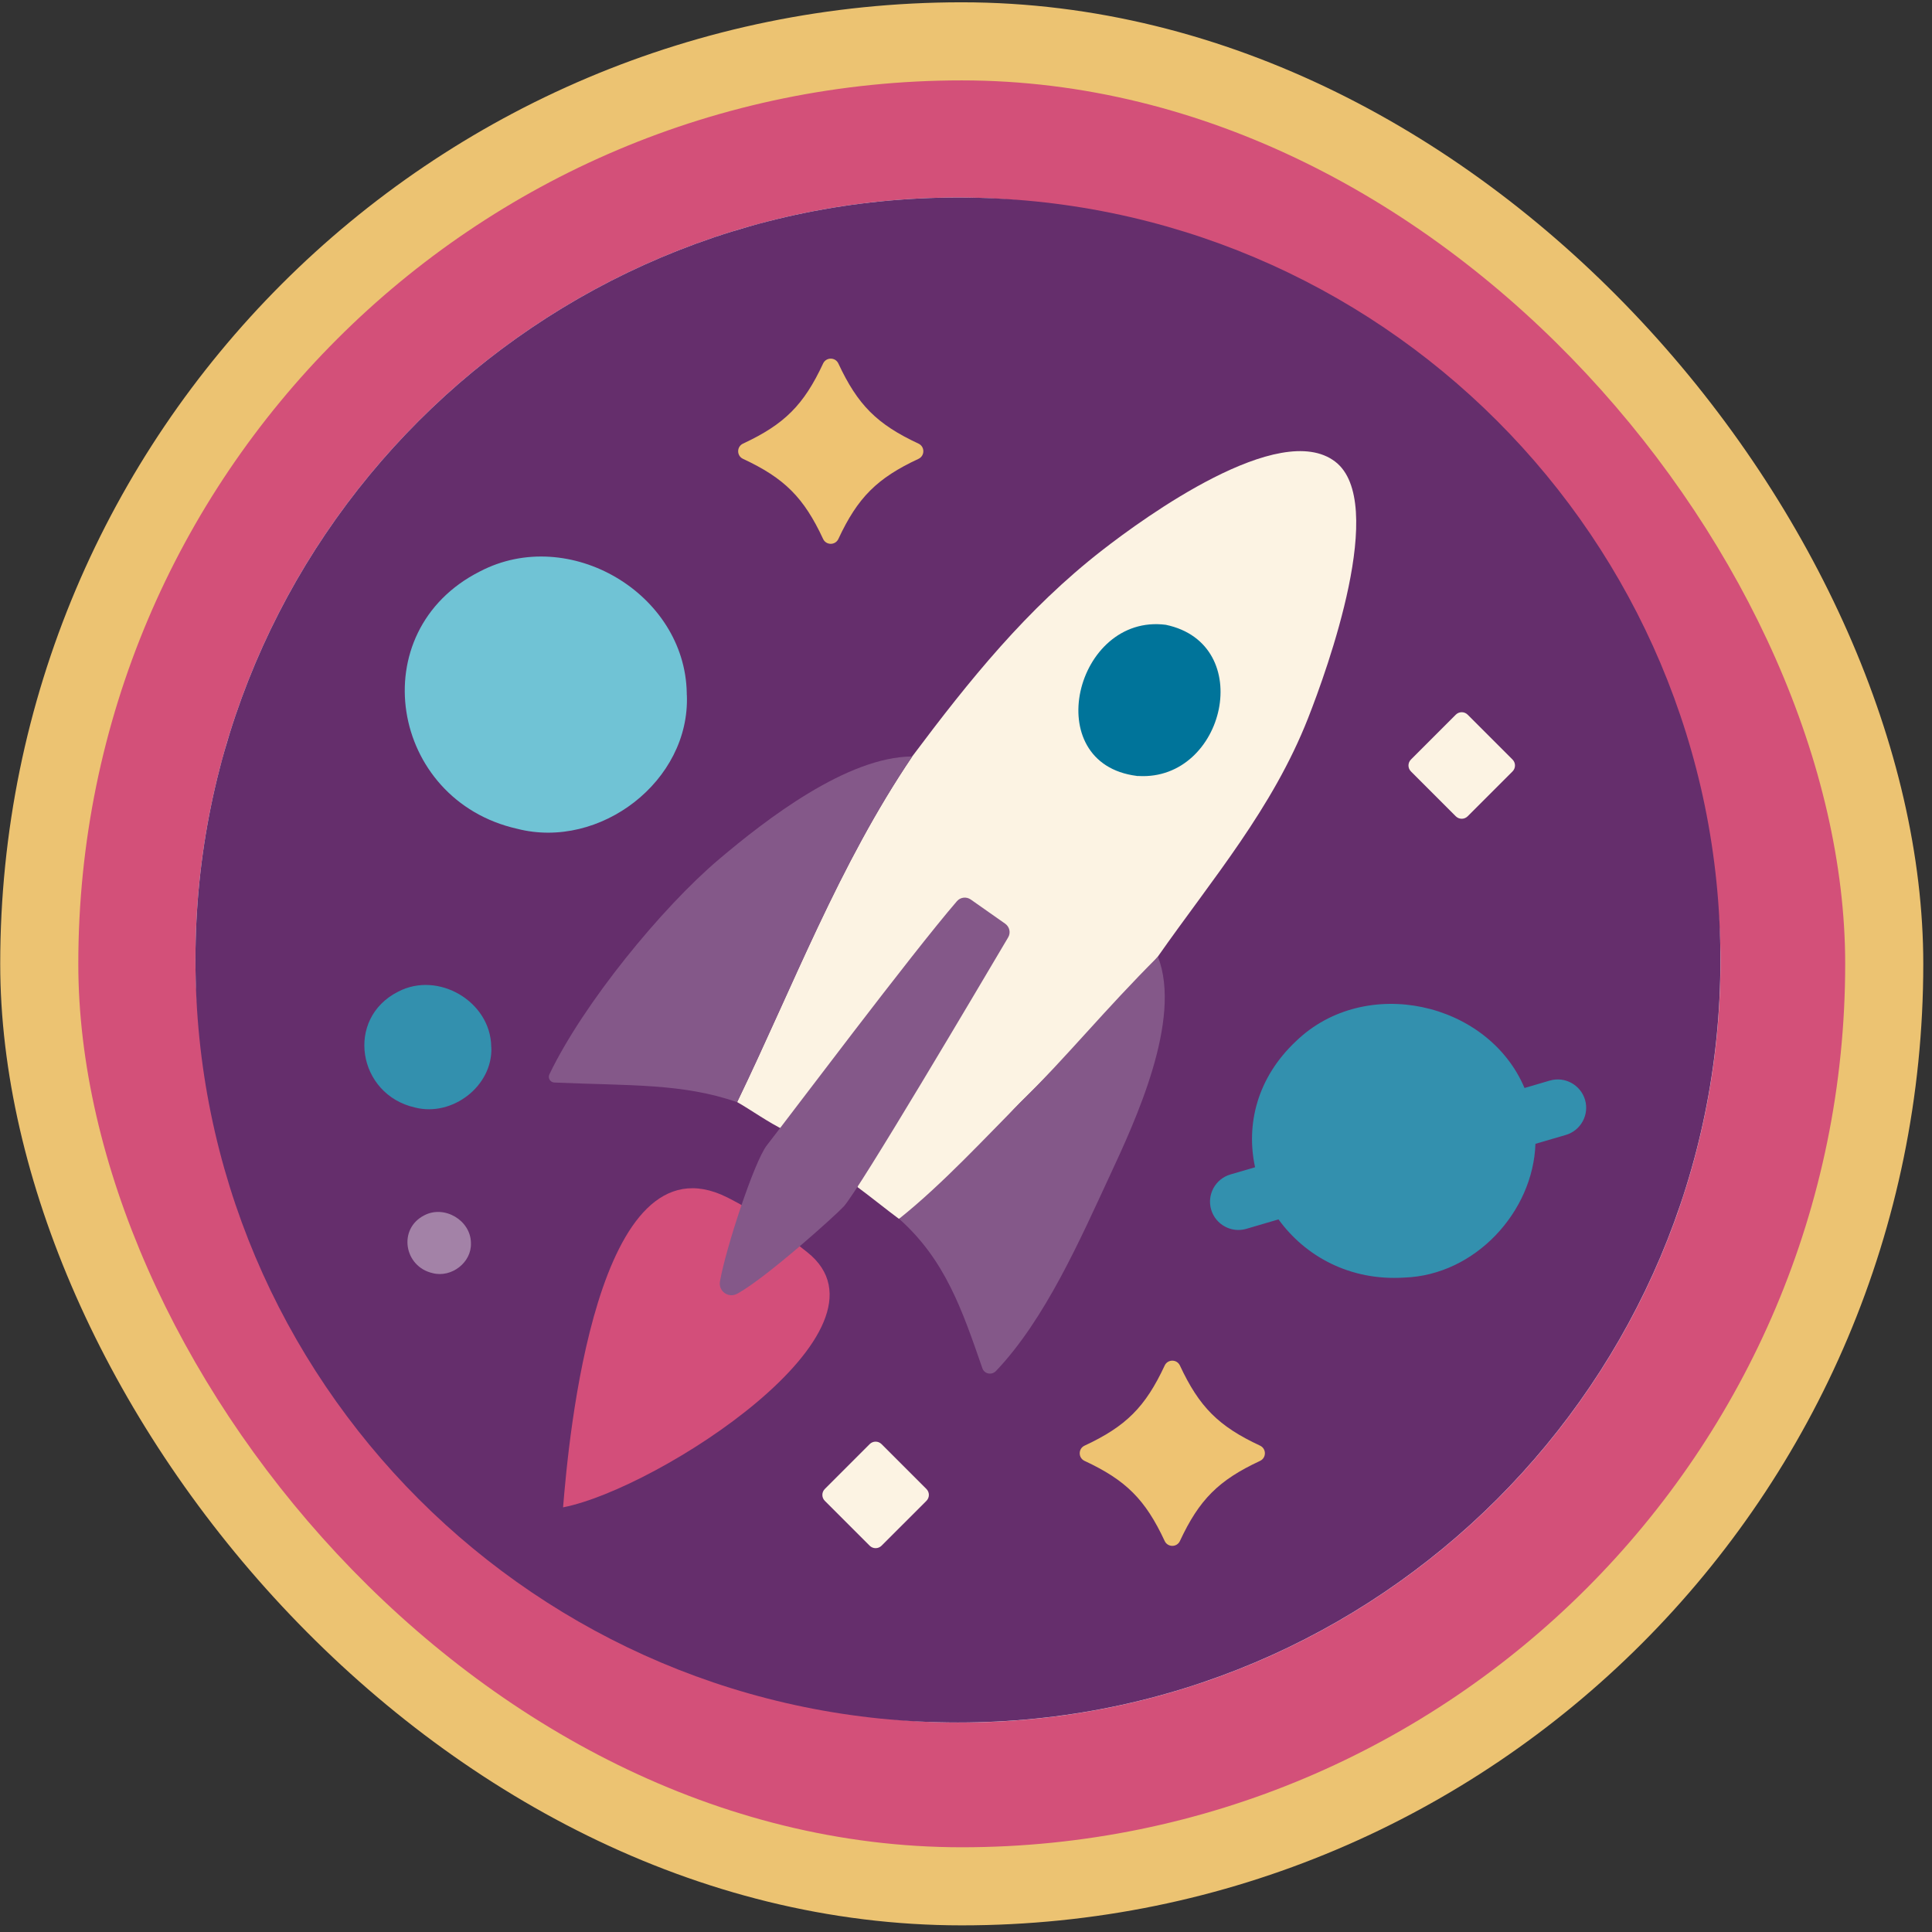
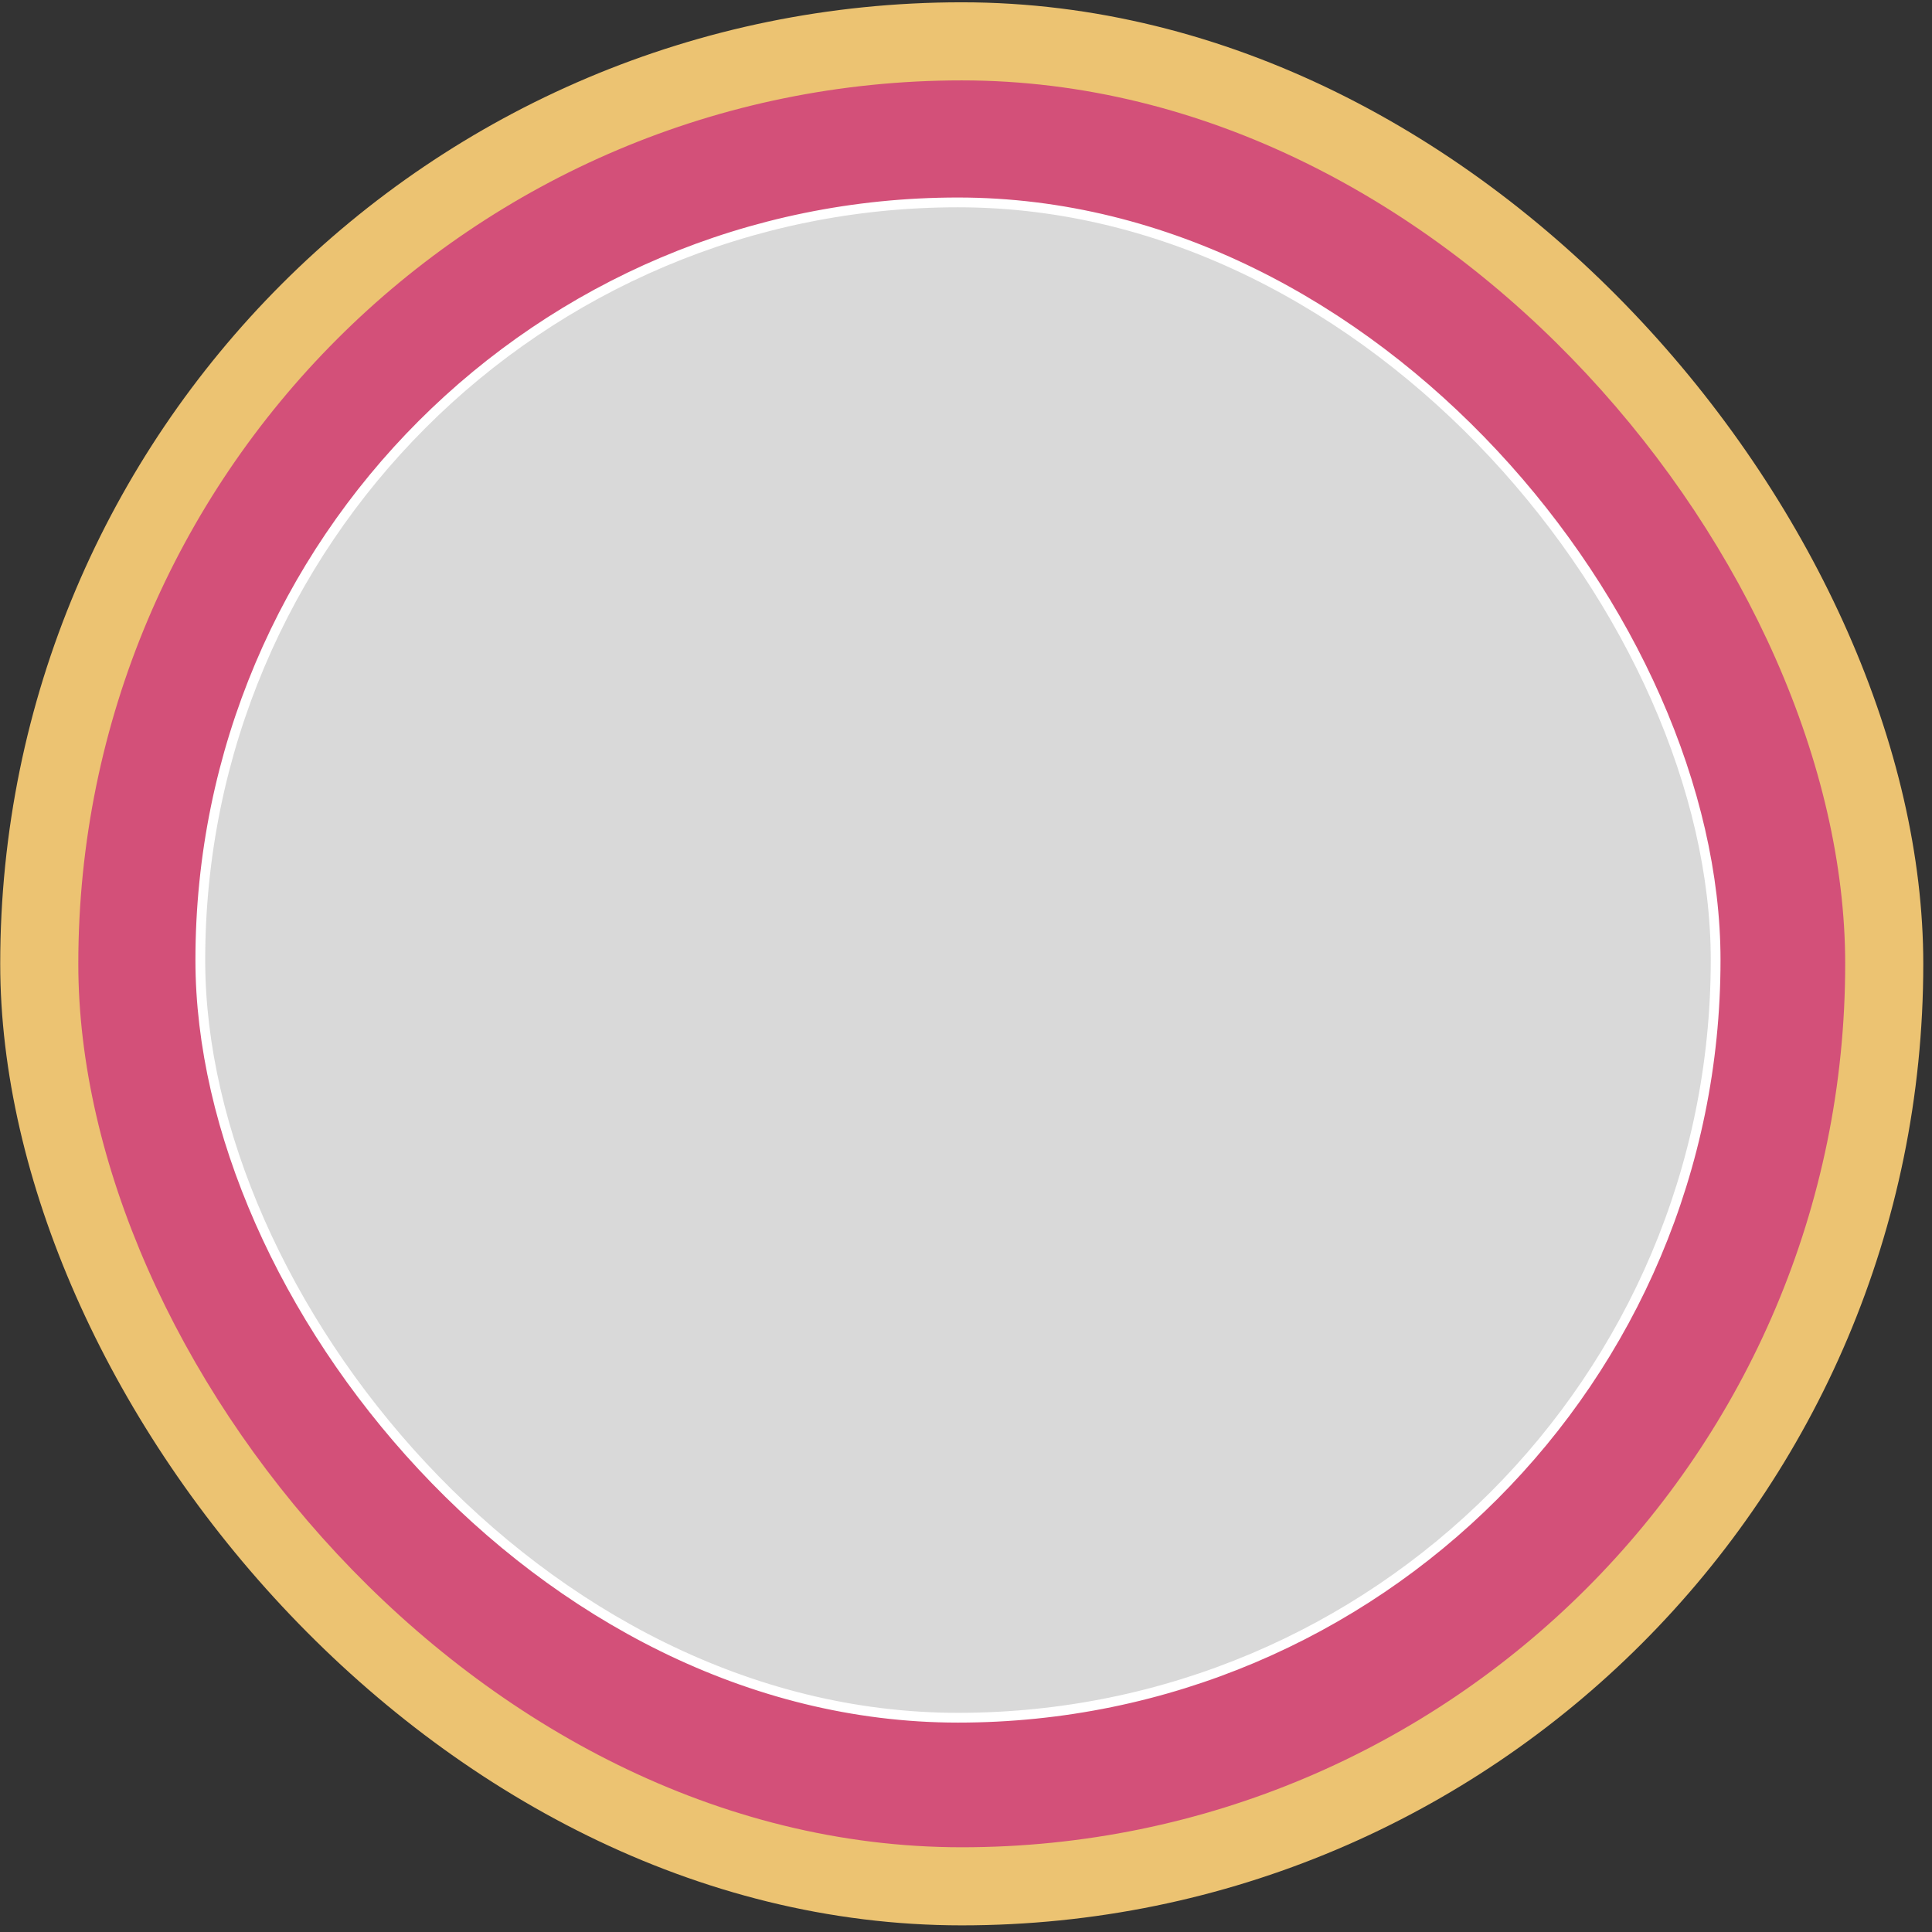
<svg xmlns="http://www.w3.org/2000/svg" width="105" height="105" viewBox="0 0 105 105" fill="none">
  <rect x="0" y="0" width="105" height="105" fill="#333333" stroke="none" />
  <rect x="0.012" y="0.125" width="104.514" height="104.514" rx="52.257" fill="#ECC372" />
  <rect x="4.256" y="4.369" width="96.026" height="96.026" rx="48.013" fill="#D35079" />
  <rect x="10.887" y="11" width="82.354" height="82.354" rx="41.177" fill="#D9D9D9" stroke="white" stroke-width="0.531" />
  <g clip-path="url(#clip0_412_14872)">
    <path d="M52.062 93.614C74.948 93.614 93.501 75.061 93.501 52.175C93.501 29.288 74.948 10.735 52.062 10.735C29.175 10.735 10.622 29.288 10.622 52.175C10.622 75.061 29.175 93.614 52.062 93.614Z" fill="#652E6C" />
    <path d="M48.858 66.244C48.226 65.777 47.24 64.982 46.608 64.52C46.316 63.183 48.439 60.87 49.15 59.697C50.131 58.079 51.091 56.445 52.062 54.822C49.59 50.217 44.921 61.517 42.693 61.454C41.738 60.992 40.841 60.339 40.062 59.894C43.144 53.501 45.574 47.034 49.584 41.102C52.678 36.97 55.797 33.097 59.903 29.903C62.195 28.12 69.548 22.773 72.567 25.091C75.427 27.288 72.137 36.37 71.092 39.028C69.156 43.951 65.903 47.745 62.927 51.989C60.407 55.029 58.004 57.395 55.431 59.936C53.659 61.687 51.218 65.374 48.852 66.239L48.858 66.244Z" fill="#FCF3E3" />
-     <path d="M37.329 37.771C37.515 42.45 32.607 46.196 28.114 45.044C21.19 43.49 19.641 34.306 26.087 31.054C30.925 28.529 37.233 32.248 37.324 37.67V37.771H37.329Z" fill="#70C3D5" />
    <path d="M26.703 56.918C26.787 59.024 24.58 60.711 22.554 60.191C19.44 59.491 18.739 55.358 21.641 53.894C23.816 52.758 26.655 54.429 26.697 56.87V56.918H26.703Z" fill="#3390AE" />
    <path d="M25.594 67.56C25.636 68.616 24.533 69.454 23.52 69.194C21.96 68.844 21.615 66.78 23.063 66.048C24.151 65.48 25.573 66.318 25.594 67.539V67.56Z" fill="#A382A7" />
    <path d="M43.876 68.058C49.16 72.255 35.775 80.913 30.602 81.921C30.904 78.223 32.395 61.512 39.515 65.072C41.186 65.91 42.215 66.737 43.876 68.058Z" fill="#D34E7A" />
    <path d="M49.584 41.108C45.568 47.039 43.144 53.506 40.061 59.899C37.085 58.87 34.268 59.013 30.125 58.833C29.907 58.822 29.764 58.594 29.854 58.398C31.7 54.541 35.982 49.315 39.075 46.7C41.648 44.519 46.051 41.124 49.584 41.113V41.108Z" fill="#845889" />
    <path d="M48.857 66.244C51.261 64.329 53.664 61.697 55.436 59.941C58.009 57.4 60.057 54.859 62.932 51.994C64.259 55.421 61.702 60.918 60.301 63.926C58.709 67.353 56.81 71.693 54.131 74.51C53.897 74.754 53.494 74.674 53.388 74.356C52.301 71.226 51.383 68.478 48.863 66.239L48.857 66.244Z" fill="#845889" />
    <path d="M40.062 70.313C39.595 70.568 39.038 70.181 39.128 69.65C39.42 67.926 40.985 63.13 41.674 62.249C43.022 60.52 49.5 51.888 52.009 48.975C52.2 48.758 52.518 48.721 52.757 48.885L54.63 50.201C54.869 50.371 54.943 50.694 54.789 50.949C53.166 53.692 46.714 64.615 45.86 65.565C45.446 66.021 41.674 69.427 40.067 70.313H40.062Z" fill="#845889" />
    <path d="M61.781 42.169C56.439 41.495 58.439 33.33 63.357 33.956C68.307 34.991 66.577 42.439 61.882 42.174H61.781V42.169Z" fill="#00749A" />
    <path d="M49.919 24.937C47.664 25.988 46.614 27.038 45.563 29.293C45.399 29.643 44.9 29.643 44.735 29.293C43.685 27.038 42.635 25.988 40.38 24.937C40.03 24.773 40.03 24.274 40.38 24.11C42.635 23.059 43.685 22.009 44.735 19.754C44.9 19.404 45.399 19.404 45.563 19.754C46.614 22.009 47.664 23.059 49.919 24.11C50.269 24.274 50.269 24.773 49.919 24.937Z" fill="#EEC372" />
    <path d="M68.482 79.396C66.227 80.446 65.177 81.497 64.126 83.751C63.962 84.102 63.463 84.102 63.298 83.751C62.248 81.497 61.197 80.446 58.943 79.396C58.593 79.231 58.593 78.733 58.943 78.568C61.197 77.518 62.248 76.467 63.298 74.213C63.463 73.862 63.962 73.862 64.126 74.213C65.177 76.467 66.227 77.518 68.482 78.568C68.832 78.733 68.832 79.231 68.482 79.396Z" fill="#EEC372" />
    <path d="M50.349 80.923L47.91 78.484C47.732 78.306 47.443 78.306 47.265 78.484L44.827 80.923C44.649 81.101 44.649 81.39 44.827 81.568L47.265 84.006C47.443 84.184 47.732 84.184 47.91 84.006L50.349 81.568C50.527 81.39 50.527 81.101 50.349 80.923Z" fill="#FCF3E3" />
    <path d="M82.203 41.28L79.764 38.841C79.586 38.663 79.297 38.663 79.119 38.841L76.681 41.28C76.503 41.458 76.503 41.747 76.681 41.925L79.119 44.364C79.297 44.542 79.586 44.542 79.764 44.364L82.203 41.925C82.381 41.747 82.381 41.458 82.203 41.28Z" fill="#FCF3E3" />
-     <path d="M84.228 58.727L82.854 59.13C80.875 54.445 74.201 52.955 70.439 56.583C68.312 58.578 67.707 61.13 68.211 63.438L66.869 63.83C66.052 64.069 65.585 64.929 65.824 65.74C66.062 66.552 66.922 67.024 67.734 66.785L69.484 66.271C70.933 68.271 73.362 69.624 76.328 69.433C80.169 69.3 83.326 65.862 83.448 62.164L85.098 61.682C85.915 61.443 86.382 60.584 86.143 59.772C85.904 58.96 85.045 58.488 84.233 58.727H84.228Z" fill="#3390AE" />
+     <path d="M84.228 58.727L82.854 59.13C80.875 54.445 74.201 52.955 70.439 56.583C68.312 58.578 67.707 61.13 68.211 63.438L66.869 63.83C66.052 64.069 65.585 64.929 65.824 65.74C66.062 66.552 66.922 67.024 67.734 66.785L69.484 66.271C70.933 68.271 73.362 69.624 76.328 69.433C80.169 69.3 83.326 65.862 83.448 62.164C85.915 61.443 86.382 60.584 86.143 59.772C85.904 58.96 85.045 58.488 84.233 58.727H84.228Z" fill="#3390AE" />
  </g>
  <defs>
    <clipPath id="clip0_412_14872">
-       <rect width="82.884" height="82.884" fill="white" transform="translate(10.622 10.735)" />
-     </clipPath>
+       </clipPath>
  </defs>
</svg>